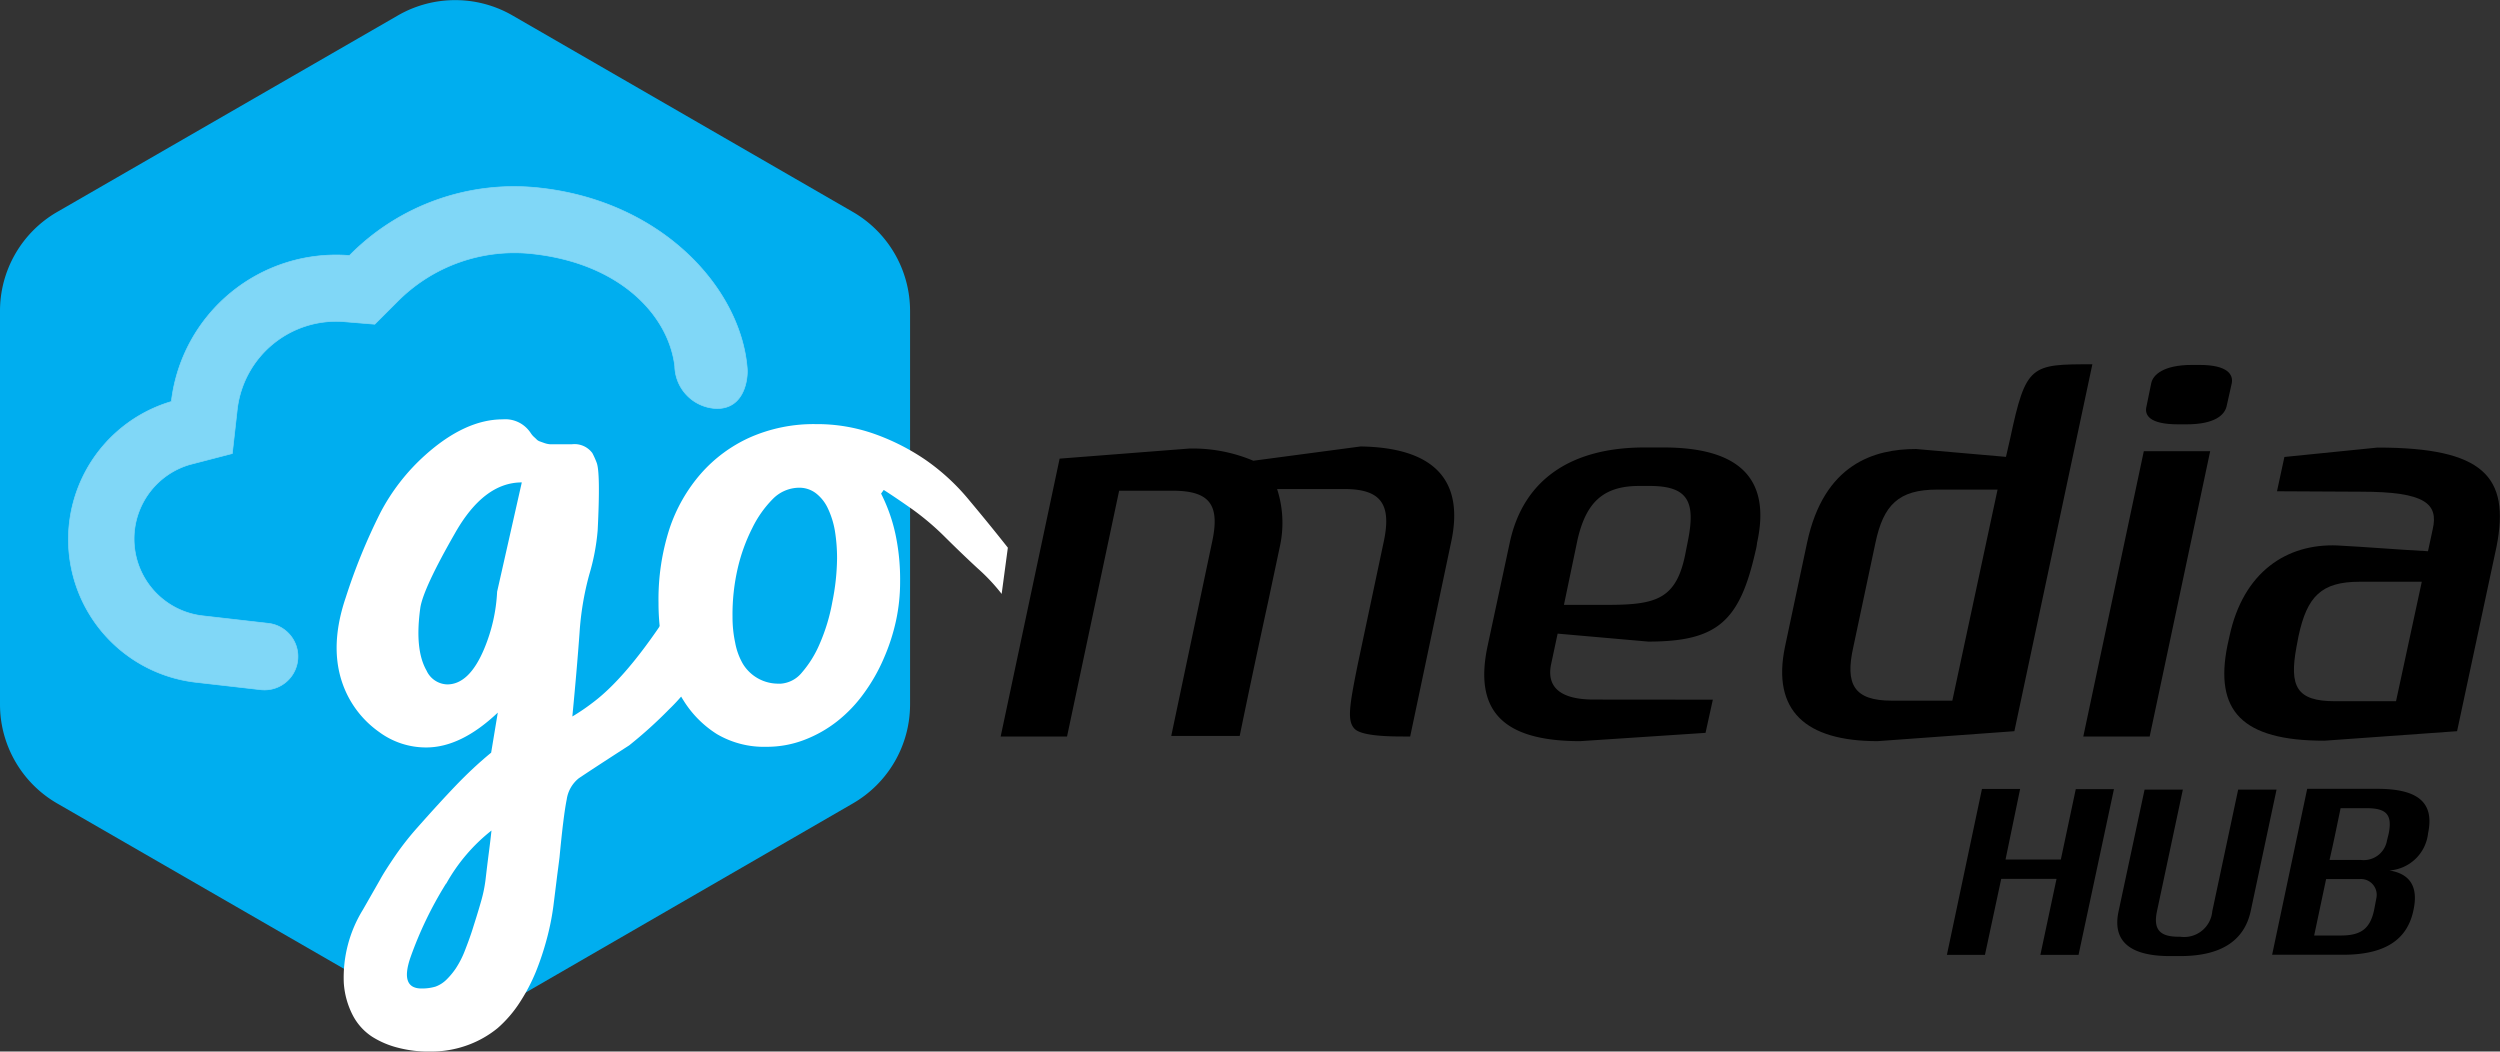
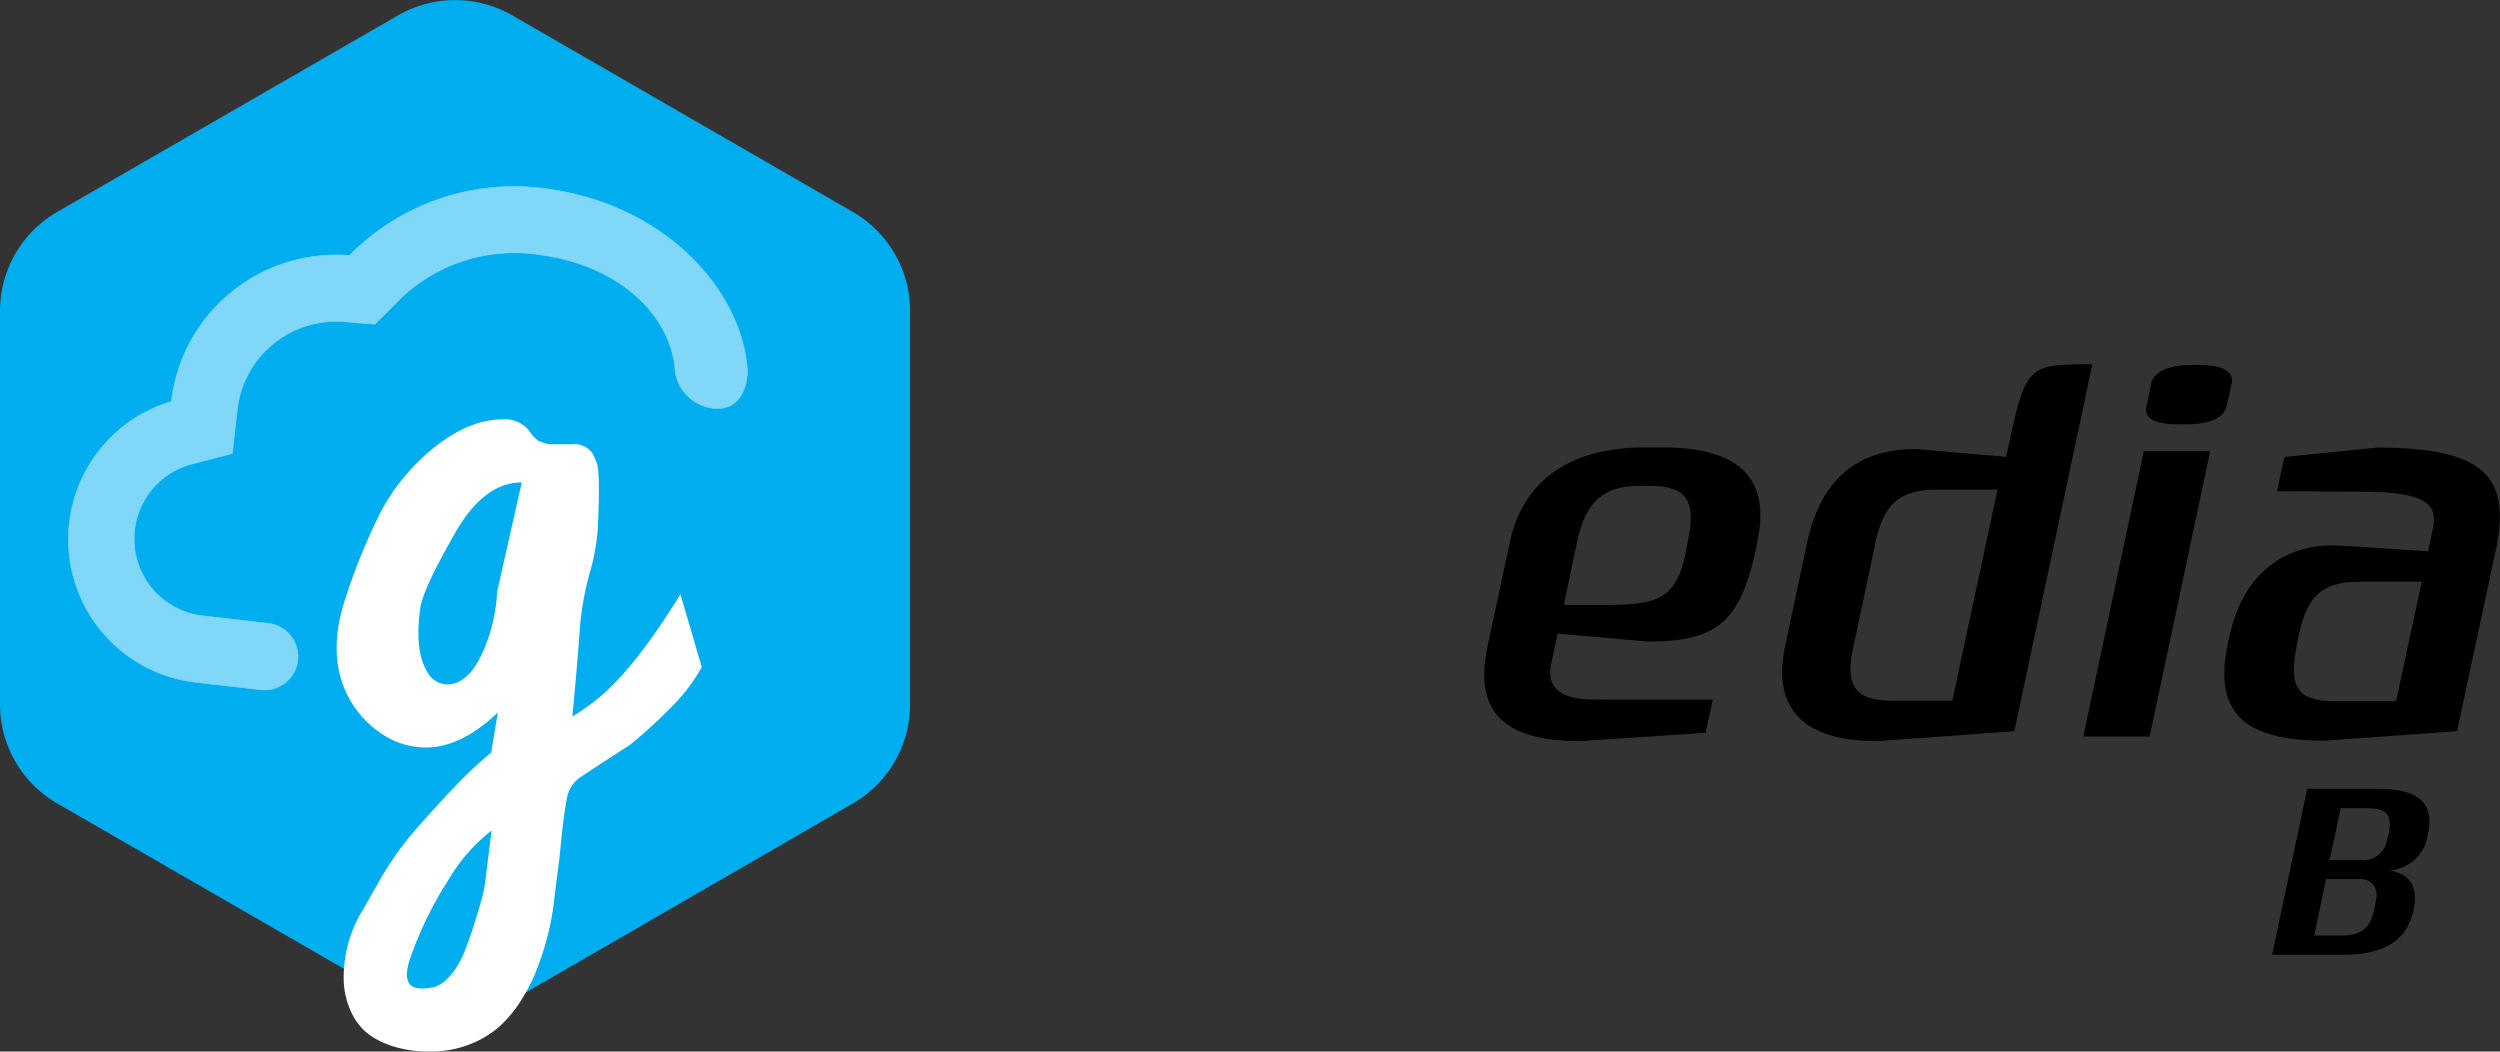
<svg xmlns="http://www.w3.org/2000/svg" viewBox="0 0 226 95.06">
  <rect x="0" y="0" width="226" height="95.06" fill="#333333" stroke="none" />
  <defs>
    <style>.cls-1{fill:#00aeef;}.cls-2,.cls-4{fill:#fff;}.cls-3{opacity:0.5;}.cls-4{stroke:#fff;stroke-miterlimit:10;stroke-width:0.06px;fill-rule:evenodd;}</style>
  </defs>
  <title>gmh_logo_black_long</title>
  <g id="Layer_2" data-name="Layer 2">
    <g id="Layer_1-2" data-name="Layer 1">
      <path class="cls-1" d="M77.1,19.16,46.3,1.38A10.37,10.37,0,0,0,36,1.38L5.17,19.16a10.34,10.34,0,0,0-5.17,9V63.68a10.34,10.34,0,0,0,5.17,8.95L36,90.41a10.37,10.37,0,0,0,10.34,0L77.1,72.63a10.34,10.34,0,0,0,5.17-8.95V28.12A10.34,10.34,0,0,0,77.1,19.16Z" />
      <path class="cls-2" d="M36,94.72a8.05,8.05,0,0,1-2.36-1,5.16,5.16,0,0,1-1.75-1.94,7.44,7.44,0,0,1-.81-2.91,11.67,11.67,0,0,1,1.72-6.62l1.56-2.73c.28-.52.75-1.25,1.39-2.19a25.74,25.74,0,0,1,2-2.54c1.38-1.56,2.53-2.81,3.43-3.75s2-2,3.22-3L45,64.42c-2.22,2.1-4.37,3.15-6.47,3.15a7.13,7.13,0,0,1-4.26-1.4,9,9,0,0,1-2.93-3.47c-1.18-2.48-1.21-5.36-.09-8.67a53,53,0,0,1,3.12-7.65,18.48,18.48,0,0,1,4.07-5.24c2.41-2.16,4.76-3.23,7-3.23a2.73,2.73,0,0,1,2.25.87,2.8,2.8,0,0,1,.27.34,2.06,2.06,0,0,0,.25.32l.26.24a.74.74,0,0,0,.32.22l.39.14a2.06,2.06,0,0,0,.53.12q.3,0,.69,0l1.31,0a2,2,0,0,1,1.84.8,7.68,7.68,0,0,1,.39.87q.35.91.09,6.11a19.55,19.55,0,0,1-.76,4,26.19,26.19,0,0,0-.88,5.28c-.14,1.93-.35,4.45-.65,7.55a18.84,18.84,0,0,0,1.84-1.25q3.51-2.62,7.93-9.8l1.93,6.59a16.48,16.48,0,0,1-2.94,3.8,40.18,40.18,0,0,1-3.62,3.27l-.42.27q-2.85,1.84-4.13,2.7a3,3,0,0,0-1.1,1.93c-.19.93-.41,2.68-.65,5.23-.09.74-.17,1.31-.22,1.71-.11.9-.22,1.78-.33,2.66a23.07,23.07,0,0,1-.6,3,25.66,25.66,0,0,1-1,3A16.81,16.81,0,0,1,47,90.6a11.08,11.08,0,0,1-2,2.33,9.3,9.3,0,0,1-2.7,1.54,9.6,9.6,0,0,1-3.44.59A10.8,10.8,0,0,1,36,94.72Zm4.32-14.84a34.15,34.15,0,0,0-3.21,6.66c-.65,1.88-.32,2.82,1,2.82a4.32,4.32,0,0,0,1.26-.17,2.76,2.76,0,0,0,1-.64,6.58,6.58,0,0,0,.83-1A8.44,8.44,0,0,0,42,86c.26-.67.51-1.33.72-2s.48-1.5.78-2.56a12.6,12.6,0,0,0,.39-1.89c.08-.69.18-1.54.31-2.54s.2-1.65.23-1.93A16.07,16.07,0,0,0,40.34,79.88ZM38.56,60.62a2.12,2.12,0,0,0,1.87,1.25q2,0,3.35-3.24a15.25,15.25,0,0,0,1.16-5.14l2.23-9.88q-3.45,0-6.06,4.63Q38.29,53.16,38,54.92C37.65,57.43,37.82,59.33,38.56,60.62Z" />
-       <path class="cls-2" d="M79.65,44.62a15.23,15.23,0,0,1,1.29,3.63,19.63,19.63,0,0,1,.43,4.32A16.53,16.53,0,0,1,81,56.11a18,18,0,0,1-1.12,3.44,16,16,0,0,1-1.78,3.12,12.51,12.51,0,0,1-2.4,2.52,11.33,11.33,0,0,1-3,1.7,9.42,9.42,0,0,1-3.41.62,8.39,8.39,0,0,1-4.47-1.14,9.54,9.54,0,0,1-3-3,13.16,13.16,0,0,1-1.74-4.15,20.13,20.13,0,0,1-.55-4.7,20.81,20.81,0,0,1,1-6.75,14.58,14.58,0,0,1,2.81-4.93,13,13,0,0,1,4.46-3.3,14.26,14.26,0,0,1,5.94-1.2,15.54,15.54,0,0,1,5.29.88,20.07,20.07,0,0,1,4.62,2.34,19.48,19.48,0,0,1,4,3.7q1.86,2.22,3.46,4.25l-.56,4.18a17.11,17.11,0,0,0-2.17-2.31c-.91-.84-1.87-1.76-2.89-2.77a24.07,24.07,0,0,0-3-2.56Q81,45,79.89,44.29ZM70.48,61.81a2.71,2.71,0,0,0,2-1A9.81,9.81,0,0,0,74.1,58.2a16.86,16.86,0,0,0,1.14-3.77,20.68,20.68,0,0,0,.43-3.93,15.4,15.4,0,0,0-.2-2.54,7.78,7.78,0,0,0-.63-2,3.69,3.69,0,0,0-1.07-1.36,2.47,2.47,0,0,0-1.57-.51,3.37,3.37,0,0,0-2.32,1A9.86,9.86,0,0,0,68,47.75a16,16,0,0,0-1.3,3.58,18.59,18.59,0,0,0-.48,4.42,11.08,11.08,0,0,0,.24,2.35A6,6,0,0,0,67.15,60a3.73,3.73,0,0,0,3.33,1.8Z" />
-       <path d="M127.48,66.58h-.38c-1.28,0-4,0-4.66-.71s-.47-2,.29-5.76l2.33-11c.76-3.42-.1-4.9-3.52-4.9h-6.09a9.92,9.92,0,0,1,.28,5.05l-1.09,5.14c-1,4.57-2.14,10-2.57,12.13h-6.19l3.67-17.42c.76-3.42-.1-4.75-3.57-4.75l-4.81,0L96.46,66.58h-6l5.33-25.12,11.7-.91a14.05,14.05,0,0,1,5.81,1.1L123,40.36c6.43.1,9.42,2.86,8.19,8.61Z" />
      <path d="M154.84,63.25l-.66,3L142.85,67c-7.09,0-9.61-2.81-8.37-8.61l2-9.33c1.23-5.76,5.61-8.61,12.18-8.61h1.71c6.81,0,9.76,2.76,8.47,8.61a4.85,4.85,0,0,1-.14.76C157.27,56.16,155.27,58,149,58l-8.19-.72L140.23,60c-.33,1.48.05,3.24,3.86,3.24Zm-2.23-14.47c.66-3.42,0-4.85-3.48-4.85h-.95c-3.33,0-4.81,1.57-5.57,4.85l-1.23,5.9h3.85c4.52,0,6.38-.47,7.18-4.9Z" />
      <path d="M182.1,66.1,169.73,67c-6.52,0-9.56-2.76-8.37-8.52l2-9.42c1.52-7.14,6.09-8.47,9.85-8.47l8.13.71.38-1.66c1.43-6.71,1.86-6.71,7.43-6.71Zm-1.52-21.84h-5.47c-3.47,0-4.85,1.38-5.57,4.81l-2,9.42c-.76,3.38.05,4.85,3.48,4.85h5.47Z" />
-       <path d="M194.33,66.58h-6l5.47-25.79h6Zm6.95-29.83c-.19.76-1.05,1.61-3.62,1.61h-.76c-2.62,0-3.05-.85-2.86-1.61l.43-2.1c.15-.76,1.1-1.66,3.67-1.66h.71c2.57,0,3.05.9,2.9,1.66Z" />
+       <path d="M194.33,66.58h-6l5.47-25.79h6Zm6.95-29.83c-.19.76-1.05,1.61-3.62,1.61h-.76c-2.62,0-3.05-.85-2.86-1.61l.43-2.1c.15-.76,1.1-1.66,3.67-1.66h.71c2.57,0,3.05.9,2.9,1.66" />
      <path d="M205.84,44.41l.67-3.1,8.42-.85c9.57,0,12,2.61,10.76,8.94l-3.57,16.7-12,.86c-7.47,0-9.95-2.71-8.76-8.61l.19-.86c1.24-5.76,5.14-8.37,9.76-8.18,2.66.14,5.52.38,8.18.52l.43-2c.52-2.29-.67-3.38-6.47-3.38Zm13.09,8.18h-5.62c-3.47,0-4.75,1.33-5.52,4.9l-.19,1c-.66,3.57,0,4.9,3.48,4.9h5.52Z" />
-       <path d="M187.9,86.32h-3.45l1.46-6.87h-5l-1.47,6.87H176l3.17-15h3.45L181.3,77.7h5l1.35-6.36h3.45Z" />
-       <path d="M203.46,82.38c-.59,2.68-2.7,4.05-6.37,4.05h-.93c-3.65,0-5.22-1.37-4.64-4.05l2.35-11h3.46l-2.34,11c-.34,1.62.23,2.3,1.94,2.3h.16a2.55,2.55,0,0,0,2.9-2.3l2.34-11h3.47Z" />
      <path d="M216,78.69c2.64.42,2.41,2.5,2.17,3.62-.57,2.71-2.66,4-6.36,4H205.4l3.17-15h6.36c3.78,0,5.13,1.33,4.57,4A3.78,3.78,0,0,1,216,78.69Zm-1.17,2.47a1.43,1.43,0,0,0-1.55-1.69h-3l-1.08,5.1h2.41c1.82,0,2.63-.61,3-2.26Zm1.11-5.81c.33-1.69-.18-2.29-2-2.29h-2.35c-.33,1.59-.63,3.08-1,4.68h2.84A2.13,2.13,0,0,0,215.78,76Z" />
      <g class="cls-3">
        <path class="cls-4" d="M64.82,36.93c2.46,0,2.8-2.63,2.73-3.6C67,26.13,59.93,18.24,48.85,17a20.88,20.88,0,0,0-17.26,6.1A15,15,0,0,0,15.49,36.3a13,13,0,0,0,2.14,25.37l5.95.68a3,3,0,1,0,.67-6l-5.94-.68a7,7,0,0,1-1.16-13.67L21,41l.45-4a9,9,0,0,1,9.65-7.92l2.78.23,2-2a14.88,14.88,0,0,1,12.33-4.36C56,23.82,60.43,28.43,61,33.1A3.91,3.91,0,0,0,64.82,36.93Z" />
      </g>
    </g>
  </g>
</svg>